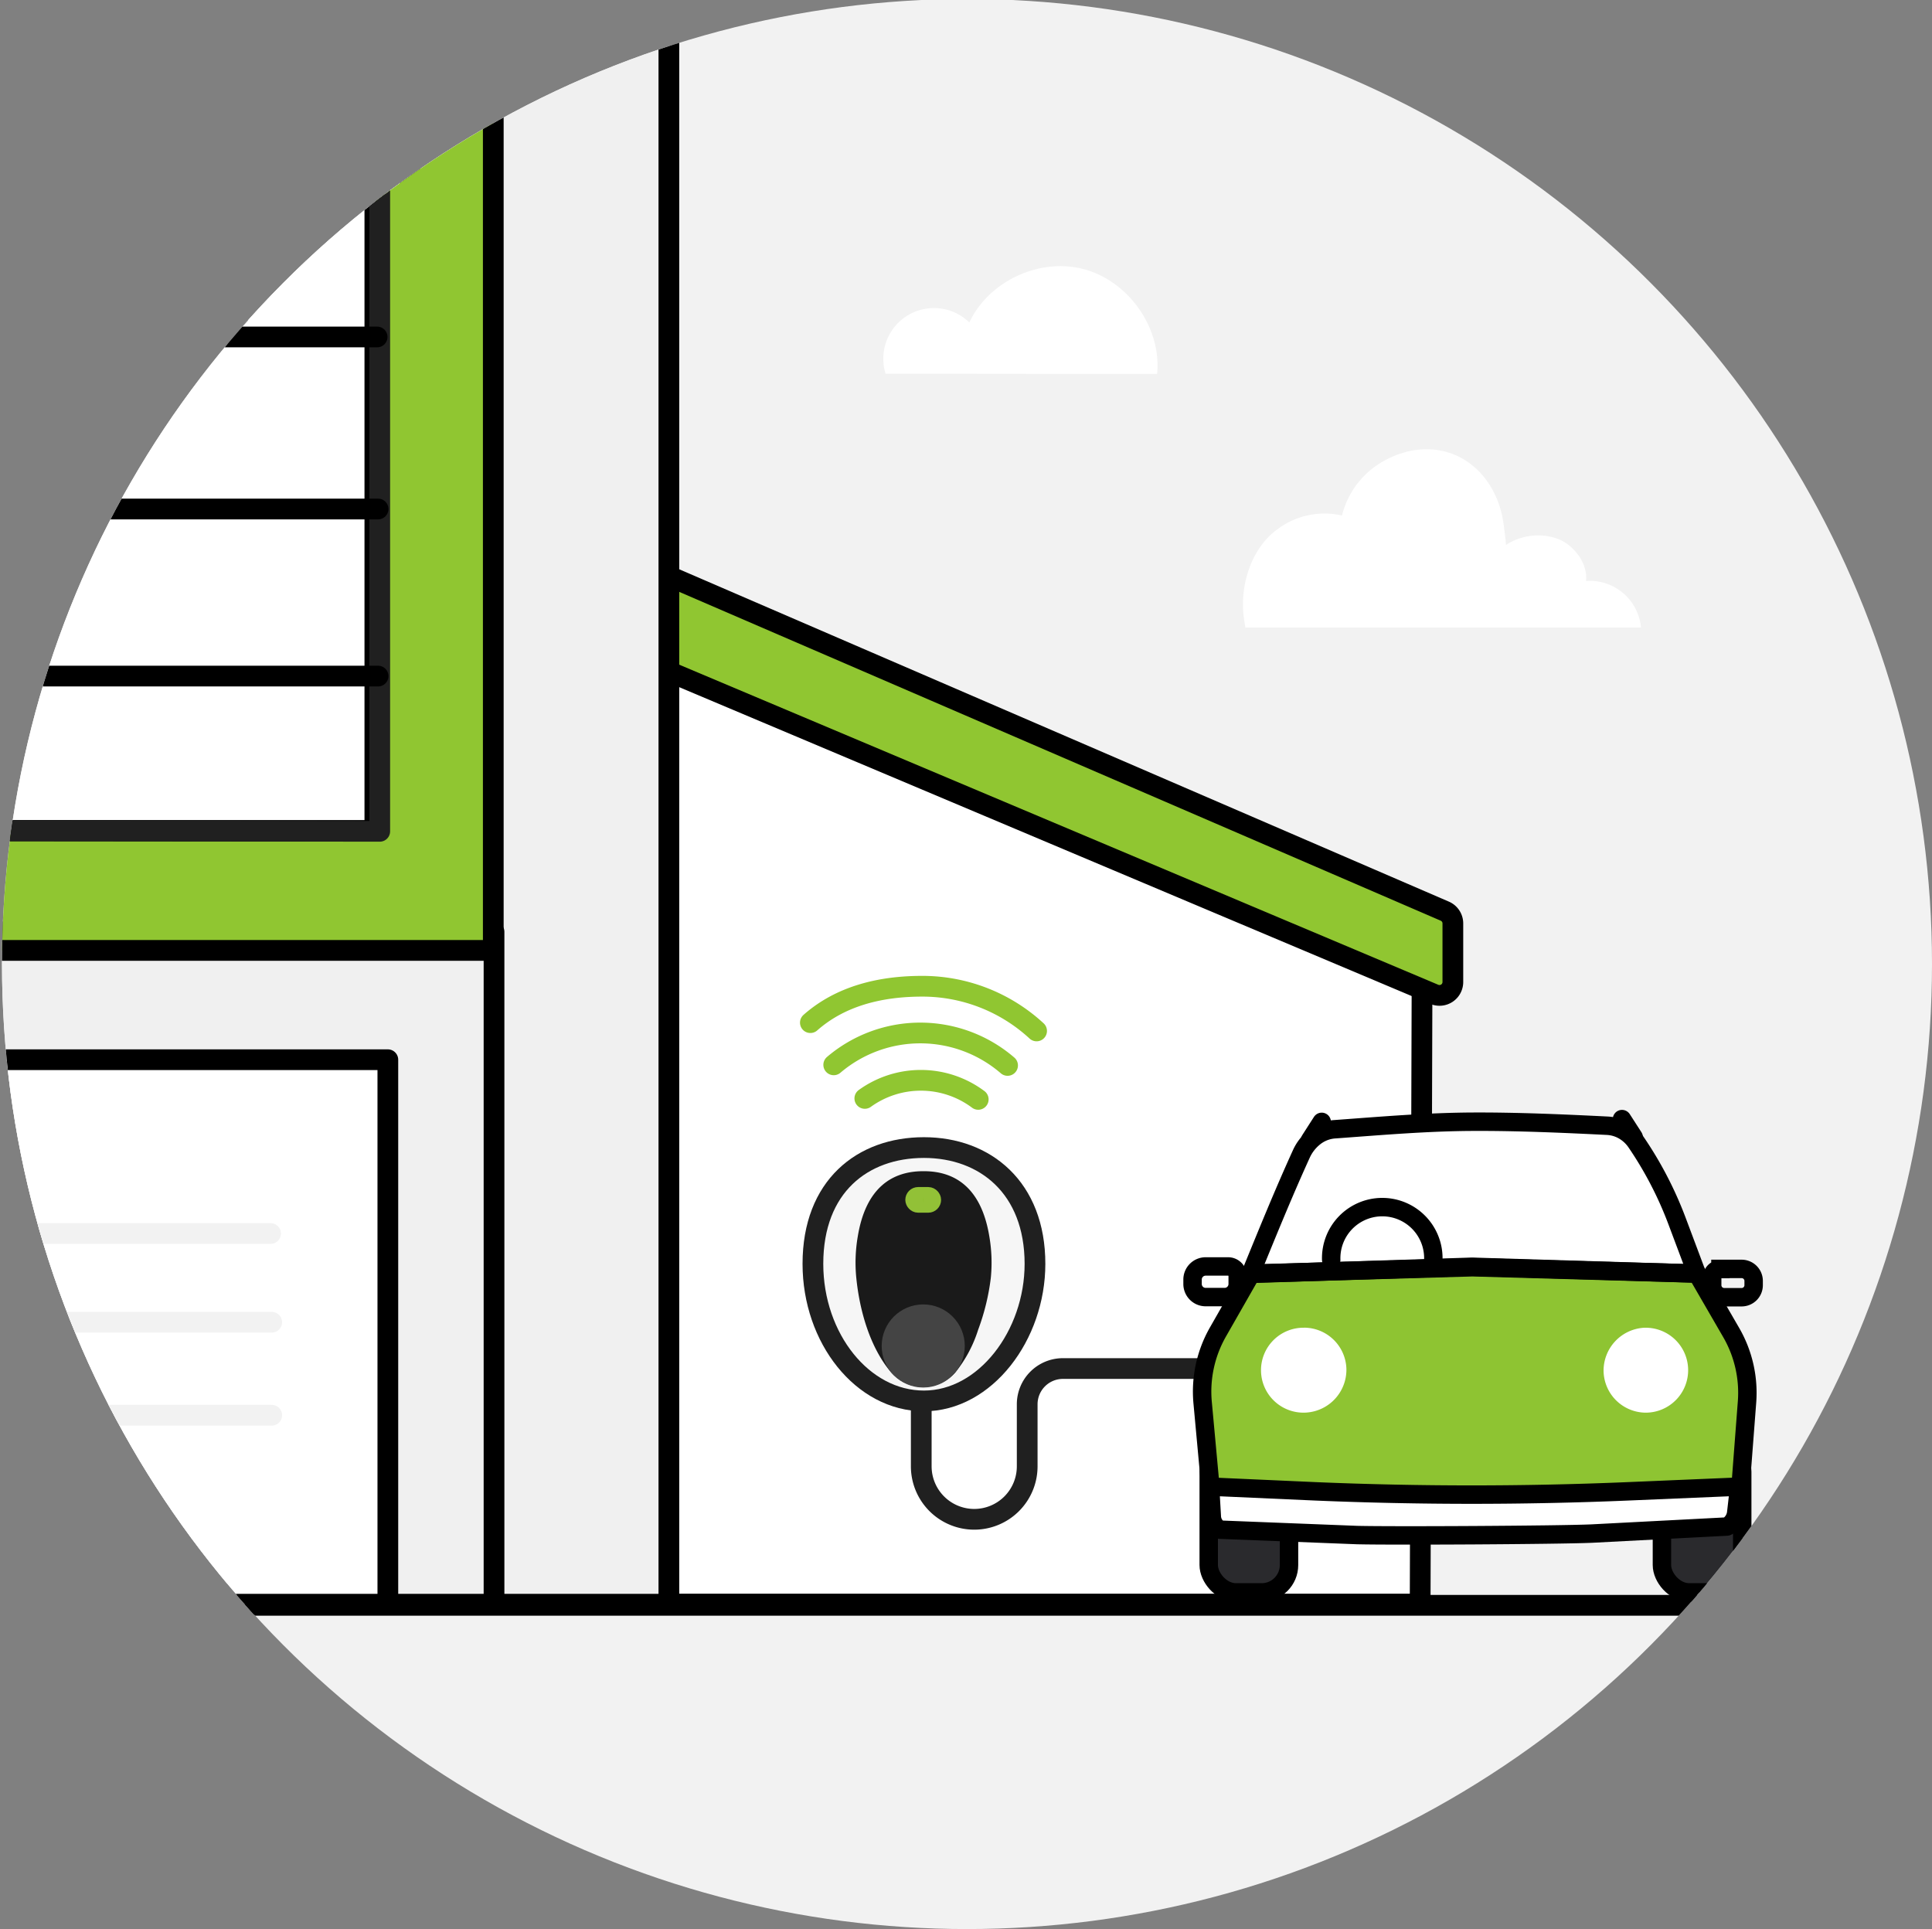
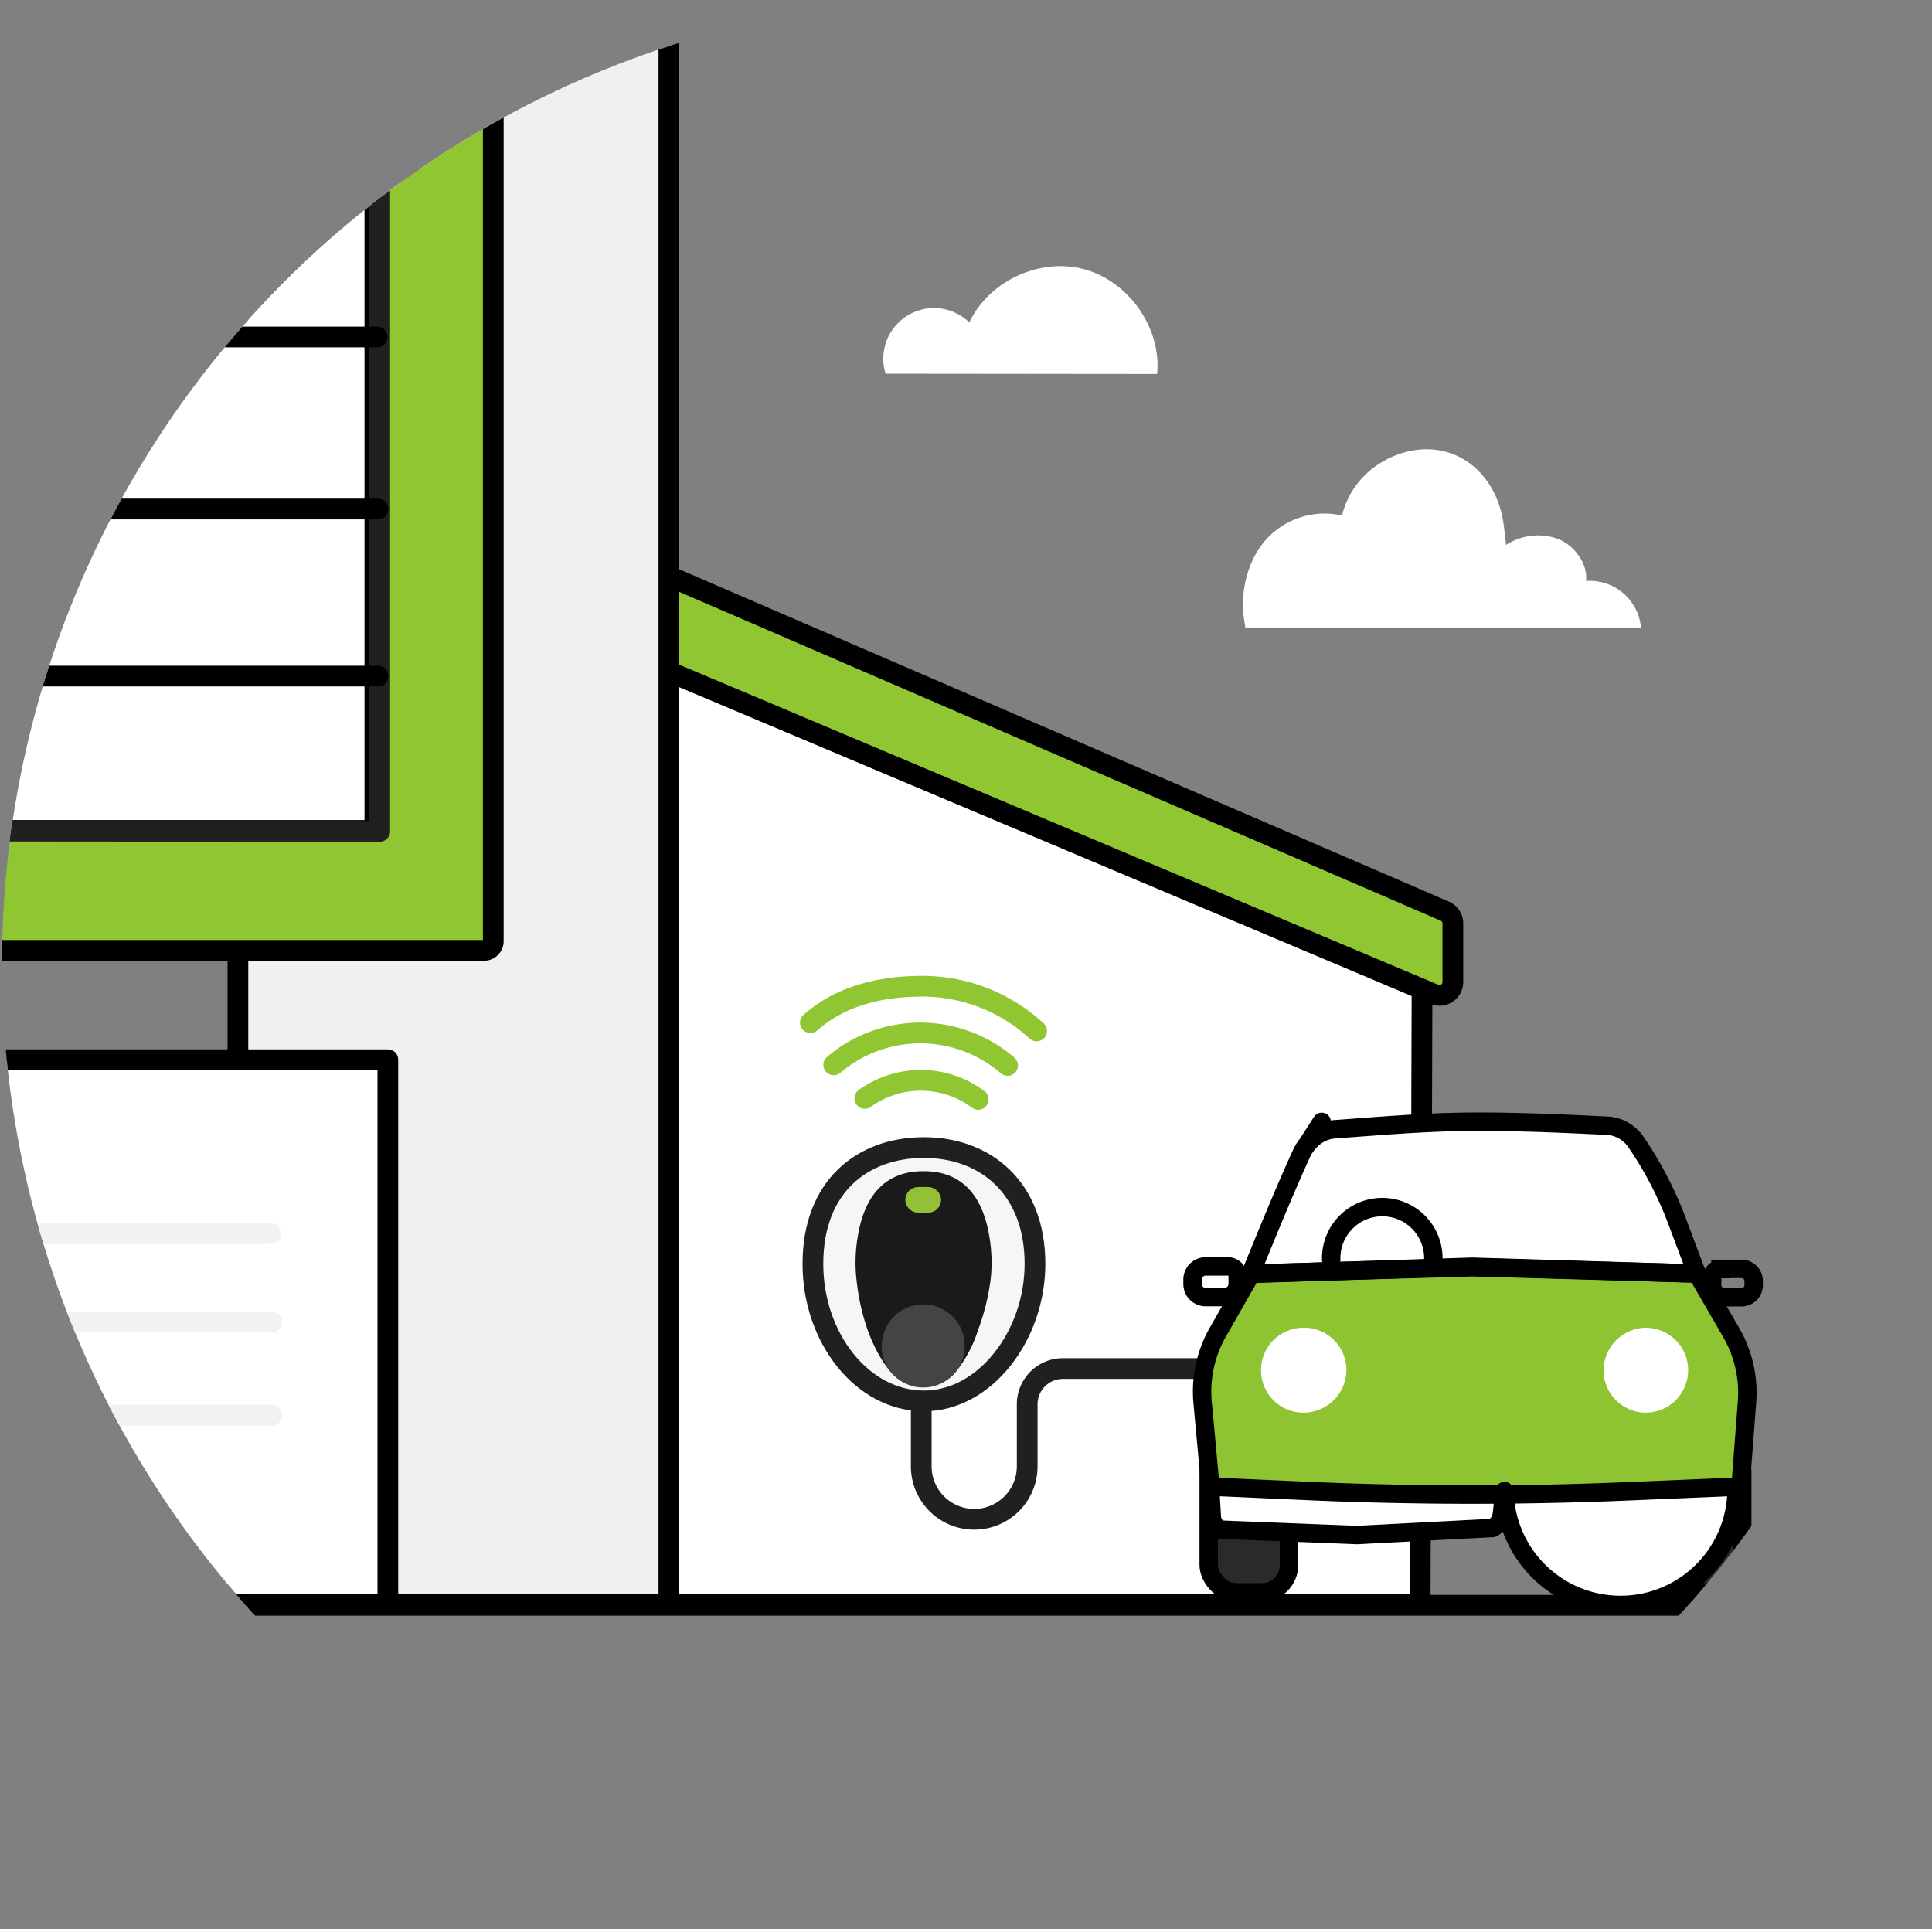
<svg xmlns="http://www.w3.org/2000/svg" id="Layer_1" data-name="Layer 1" viewBox="0 0 419.43 418.77">
  <rect x="0" y="0" width="419.43" height="418.77" fill="#808080" stroke="none" />
  <defs>
    <style>.cls-1{fill:#f2f2f2;}.cls-2{clip-path:url(#clip-path);}.cls-16,.cls-3{fill:#f0f0f0;}.cls-20,.cls-24,.cls-3,.cls-4,.cls-5,.cls-7,.cls-8,.cls-9{stroke:#202020;}.cls-10,.cls-11,.cls-14,.cls-16,.cls-17,.cls-18,.cls-19,.cls-20,.cls-26,.cls-27,.cls-28,.cls-3,.cls-4,.cls-5,.cls-6,.cls-7,.cls-8,.cls-9{stroke-linecap:round;}.cls-10,.cls-11,.cls-14,.cls-16,.cls-17,.cls-18,.cls-19,.cls-26,.cls-27,.cls-3,.cls-4,.cls-5,.cls-6,.cls-7,.cls-8,.cls-9{stroke-linejoin:round;}.cls-10,.cls-11,.cls-14,.cls-15,.cls-16,.cls-17,.cls-18,.cls-19,.cls-20,.cls-24,.cls-3,.cls-4,.cls-5,.cls-6,.cls-7,.cls-8,.cls-9{stroke-width:4.5px;}.cls-14,.cls-18,.cls-19,.cls-24,.cls-28,.cls-4,.cls-6{fill:none;}.cls-10,.cls-15,.cls-5{fill:#90c631;}.cls-6{stroke:#fff;}.cls-11,.cls-7{fill:#e3e3e3;}.cls-8{fill:#c9c9c9;}.cls-13,.cls-17,.cls-27,.cls-9{fill:#fff;}.cls-10,.cls-11,.cls-14,.cls-15,.cls-16,.cls-17,.cls-25,.cls-26,.cls-27,.cls-28{stroke:#000;}.cls-12{clip-path:url(#clip-path-2);}.cls-15,.cls-20,.cls-23,.cls-24{stroke-miterlimit:10;}.cls-18{stroke:#f2f2f2;}.cls-19{stroke:#90c631;}.cls-20{fill:#f6f6f6;}.cls-21{fill:#1a1a1a;}.cls-22{fill:#444;}.cls-23{fill:#90c032;stroke:#92c137;}.cls-23,.cls-25,.cls-26,.cls-27,.cls-28{stroke-width:4px;}.cls-25{fill:#2a2a2d;}.cls-26{fill:#8ec432;}</style>
    <clipPath id="clip-path">
      <ellipse class="cls-1" cx="-349.75" cy="206.72" rx="208" ry="209.5" />
    </clipPath>
    <clipPath id="clip-path-2">
      <circle class="cls-1" cx="209.93" cy="209.27" r="209.5" />
    </clipPath>
  </defs>
  <ellipse class="cls-1" cx="-349.75" cy="206.72" rx="208" ry="209.5" />
  <g class="cls-2">
    <polygon class="cls-3" points="212.71 70.39 212.71 148.92 115.58 149.97 -15.28 118.56 212.71 70.39" />
    <line class="cls-4" x1="63.21" y1="103.38" x2="63.21" y2="135" />
    <polygon class="cls-5" points="236.17 42.65 236.17 65.42 -15.29 118.64 -68.5 107.17 236.17 42.65" />
    <line class="cls-6" x1="193.59" y1="74.28" x2="161.66" y2="148.92" />
    <line class="cls-6" x1="174.97" y1="78.07" x2="144.37" y2="148.92" />
    <line class="cls-6" x1="105.79" y1="93.25" x2="80.51" y2="140.07" />
    <line class="cls-4" x1="144.37" y1="86.93" x2="144.37" y2="148.92" />
    <polygon class="cls-4" points="212.22 70.39 212.22 148.92 113.05 148.7 -15.77 118.56 212.22 70.39" />
    <rect class="cls-7" x="115.27" y="309.11" width="130.31" height="44.28" transform="translate(360.86 662.5) rotate(-180)" />
    <rect class="cls-3" x="115.27" y="175" width="139.17" height="112.6" />
    <polygon class="cls-7" points="-1.13 147.58 -1.13 353.39 -77.03 353.39 -77.03 129.46 -1.13 147.58" />
    <polygon class="cls-8" points="115.27 353.39 115.27 175 -1.12 148.44 -1.12 353.39 115.27 353.39" />
    <line class="cls-4" x1="-66.91" y1="224.35" x2="115.27" y2="224.35" />
    <line class="cls-4" x1="115.27" y1="192.72" x2="-1.12" y2="192.72" />
    <line class="cls-4" x1="115.27" y1="257.24" x2="-1.12" y2="257.24" />
    <line class="cls-4" x1="115.27" y1="288.87" x2="-1.12" y2="288.87" />
    <line class="cls-4" x1="115.27" y1="321.76" x2="-1.12" y2="321.76" />
-     <rect class="cls-9" x="25.44" y="181.33" width="32.89" height="118.93" transform="translate(83.78 481.59) rotate(-180)" />
    <polygon class="cls-10" points="80.27 288.87 80.27 309.11 242.21 309.11 242.21 148.44 80.27 148.44 -99.16 107.14 -381.51 42.16 -381.51 66.2 80.27 175 219.44 175 219.44 287.6 80.27 288.87" />
    <line class="cls-6" x1="162.08" y1="177.53" x2="135.51" y2="230.67" />
    <line class="cls-6" x1="149.43" y1="176.27" x2="139.31" y2="196.51" />
    <line class="cls-6" x1="253.66" y1="183.32" x2="226.61" y2="235.73" />
    <line class="cls-6" x1="242.28" y1="177" x2="187.88" y2="284.53" />
    <line class="cls-4" x1="212.69" y1="175" x2="212.69" y2="287.6" />
    <rect class="cls-4" x="115.27" y="175" width="139.17" height="112.6" />
    <path class="cls-11" d="M406.25,353v.45H-696.29v-.05Q-145.51,351.7,406.25,353Z" />
  </g>
-   <circle class="cls-1" cx="209.93" cy="209.27" r="209.5" />
  <g class="cls-12">
    <polygon id="SVGID" class="cls-13" points="129.73 128.69 308.75 203.49 308.31 348.22 129.44 348.22 129.73 128.69" />
    <polygon id="SVGID-2" data-name="SVGID" class="cls-14" points="129.73 128.69 308.75 203.49 308.31 348.22 129.44 348.22 129.73 128.69" />
    <path class="cls-15" d="M129.66,118.35l184,79.45a2.9,2.9,0,0,1,1.75,2.66V213.2a2.9,2.9,0,0,1-4,2.67l-181.7-76.62Z" />
    <rect class="cls-16" x="51.65" y="-35.75" width="93.56" height="384" rx="1.82" />
-     <rect class="cls-16" x="-93.32" y="202.28" width="200.57" height="145.97" />
    <rect class="cls-17" x="-70.26" y="230.05" width="154.46" height="118.2" />
    <polygon class="cls-9" points="-130.98 37.17 89.07 37.17 89.07 180.26 -130.98 180.26 -130.98 73.15 -130.98 37.17" />
    <path class="cls-15" d="M-152.11,13.06V35.14a2,2,0,0,0,2,2l229.49-.32a2,2,0,0,1,2,2V178.44a2,2,0,0,1-2,2l-229.49-.2a2,2,0,0,0-2,2v22.08a2,2,0,0,0,2,2h255.2a2,2,0,0,0,2-2V13.06a2,2,0,0,0-2-2h-255.2A2,2,0,0,0-152.11,13.06Z" />
    <line class="cls-18" x1="-44.75" y1="307.23" x2="58.99" y2="307.23" />
    <line class="cls-18" x1="-44.75" y1="287.04" x2="58.99" y2="287.04" />
    <polygon class="cls-4" points="82.44 180.47 -130.98 180.18 -130.98 37.57 82.44 37.57 82.44 180.47" />
    <line class="cls-14" x1="-44.91" y1="146.77" x2="82.08" y2="146.77" />
    <line class="cls-14" x1="-45.12" y1="73.15" x2="81.87" y2="73.15" />
    <line class="cls-14" x1="-44.91" y1="110.5" x2="82.08" y2="110.5" />
    <path class="cls-19" d="M187.75,238.45a20.8,20.8,0,0,1,24.62.21" />
    <path class="cls-19" d="M181,231.16a29,29,0,0,1,37.74.13" />
    <path class="cls-19" d="M175.93,222c6.47-5.71,15-7.9,24.27-7.9a36.54,36.54,0,0,1,24.84,9.7" />
    <line class="cls-14" x1="404.09" y1="348.49" x2="-214.75" y2="348.49" />
    <line class="cls-18" x1="-45" y1="267.78" x2="58.74" y2="267.78" />
    <path class="cls-20" d="M176.48,274.36c0,16.17,10.79,29.76,24.1,29.76s24.11-14.23,24.11-29.76c0-16.51-10.79-25.24-24.11-25.24S176.48,257.53,176.48,274.36Z" />
    <path class="cls-21" d="M200.43,301.14a9.58,9.58,0,0,1-6.92-3.15c-4.66-5.44-6.91-13.55-7.61-20.57a33.42,33.42,0,0,1,.32-9c1.77-10.82,7.68-14.17,14.2-14.17h.16c6.52,0,12.43,3.35,14.2,14.17a33.42,33.42,0,0,1,.32,9,49,49,0,0,1-2.74,11.23,28.35,28.35,0,0,1-5,9.34,9.58,9.58,0,0,1-6.91,3.15Z" />
    <circle class="cls-22" cx="200.43" cy="292.19" r="9.02" />
    <rect class="cls-23" x="198.54" y="259.69" width="3.77" height="1.57" rx="0.79" transform="translate(400.85 520.95) rotate(-180)" />
    <path class="cls-24" d="M200,304.38v13.93a11.51,11.51,0,0,0,11.51,11.51h0A11.5,11.5,0,0,0,223,318.31V304.85a7.76,7.76,0,0,1,7.77-7.76h35.76" />
    <path class="cls-13" d="M368.3,276,364,264.62a81.29,81.29,0,0,0-8.84-17.08,8.49,8.49,0,0,0-2.3-2.29,7.83,7.83,0,0,0-4-1.32c-9.67-.49-19.57-.92-29.33-.87s-19.39.86-29.08,1.57l-.84.07a7.92,7.92,0,0,0-4.52,1.86,10,10,0,0,0-2.66,3.52c-3.89,8.54-7.42,17.25-11,26l47.79-1.46h.47Z" />
    <rect class="cls-25" x="360.8" y="313.54" width="17.43" height="32.15" rx="5.94" />
    <rect class="cls-25" x="262.41" y="313.54" width="17.43" height="32.15" rx="5.94" />
    <path class="cls-26" d="M377.84,323.06l1.43-18.69a26.11,26.11,0,0,0-3.43-15.09l-7.41-12.8-48.78-1.38-48,1.38-7.22,12.64a26.12,26.12,0,0,0-3.34,15.4l1.71,18.54,23,1q33.82,1.47,67.67,0Z" />
    <path class="cls-13" d="M357.36,306.67a9.22,9.22,0,1,0-.51-18.43,9.33,9.33,0,0,0-8.72,9.43,9.21,9.21,0,0,0,9.23,9" />
    <path class="cls-13" d="M283.07,288.23a9.22,9.22,0,1,0,.51,18.42,9.32,9.32,0,0,0,8.72-9.43,9.21,9.21,0,0,0-9.23-9" />
-     <path class="cls-27" d="M377,322.75l-23.65,1q-33.84,1.42-67.72,0l-22.39-1a.5.5,0,0,0-.5.59l.34,5.9a3.44,3.44,0,0,0,1.55,2.72.62.62,0,0,0,.23.11l29.78,1.17c7.53.19,43.35,0,50.88-.32l29.38-1.53a.83.83,0,0,0,.24-.12,3.94,3.94,0,0,0,1.79-2.9l.57-5A.5.5,0,0,0,377,322.75Z" />
+     <path class="cls-27" d="M377,322.75l-23.65,1q-33.84,1.42-67.72,0l-22.39-1a.5.5,0,0,0-.5.59l.34,5.9a3.44,3.44,0,0,0,1.55,2.72.62.62,0,0,0,.23.11l29.78,1.17l29.38-1.53a.83.83,0,0,0,.24-.12,3.94,3.94,0,0,0,1.79-2.9l.57-5A.5.5,0,0,0,377,322.75Z" />
    <path class="cls-28" d="M373.5,275.46h4.6a2.61,2.61,0,0,1,2.61,2.61V279a2.61,2.61,0,0,1-2.61,2.61h-3.78a2.61,2.61,0,0,1-2.61-2.61v-1.71a1.79,1.79,0,0,1,1.79-1.79Z" />
    <path class="cls-28" d="M261.75,274.93h4.87a2.08,2.08,0,0,1,2.08,2.08v1.73a2.84,2.84,0,0,1-2.84,2.84h-4.12a2.84,2.84,0,0,1-2.84-2.84v-1A2.84,2.84,0,0,1,261.75,274.93Z" />
-     <line class="cls-28" x1="352.13" y1="242.94" x2="354.67" y2="246.88" />
    <line class="cls-28" x1="286.94" y1="243.54" x2="284.41" y2="247.48" />
    <path class="cls-28" d="M289,273.47a11.09,11.09,0,1,1,22.17,0" />
    <path class="cls-28" d="M368.36,276.48l-4.29-11.43A80.79,80.79,0,0,0,355.22,248a8.46,8.46,0,0,0-2.29-2.29,7.87,7.87,0,0,0-4-1.33c-9.68-.48-19.57-.92-29.34-.87s-19.38.87-29.07,1.58l-.84.06a7.91,7.91,0,0,0-4.52,1.87,9.87,9.87,0,0,0-2.66,3.52c-3.89,8.54-7.42,17.25-11,26L319.35,275h.47Z" />
  </g>
  <path class="cls-13" d="M192.25,81.12A11,11,0,0,1,210.44,70c4.21-9,15.35-14.18,25-11.53s16.76,12.79,15.76,22.71Z" />
  <path class="cls-13" d="M270.35,136.22h85.9a11.16,11.16,0,0,0-11.93-10.1c.44-3.89-2.76-8-6.4-9.24a12.71,12.71,0,0,0-11,1.44c.11,0-.45-4.24-.5-4.58-1.09-8.24-6.78-15.49-15.48-16.17a17.34,17.34,0,0,0-6.12.66,20.37,20.37,0,0,0-5.77,2.68,18.53,18.53,0,0,0-7.7,11,17.07,17.07,0,0,0-14.05,3c-5.7,4.16-8.15,12.17-7.29,19Z" />
</svg>